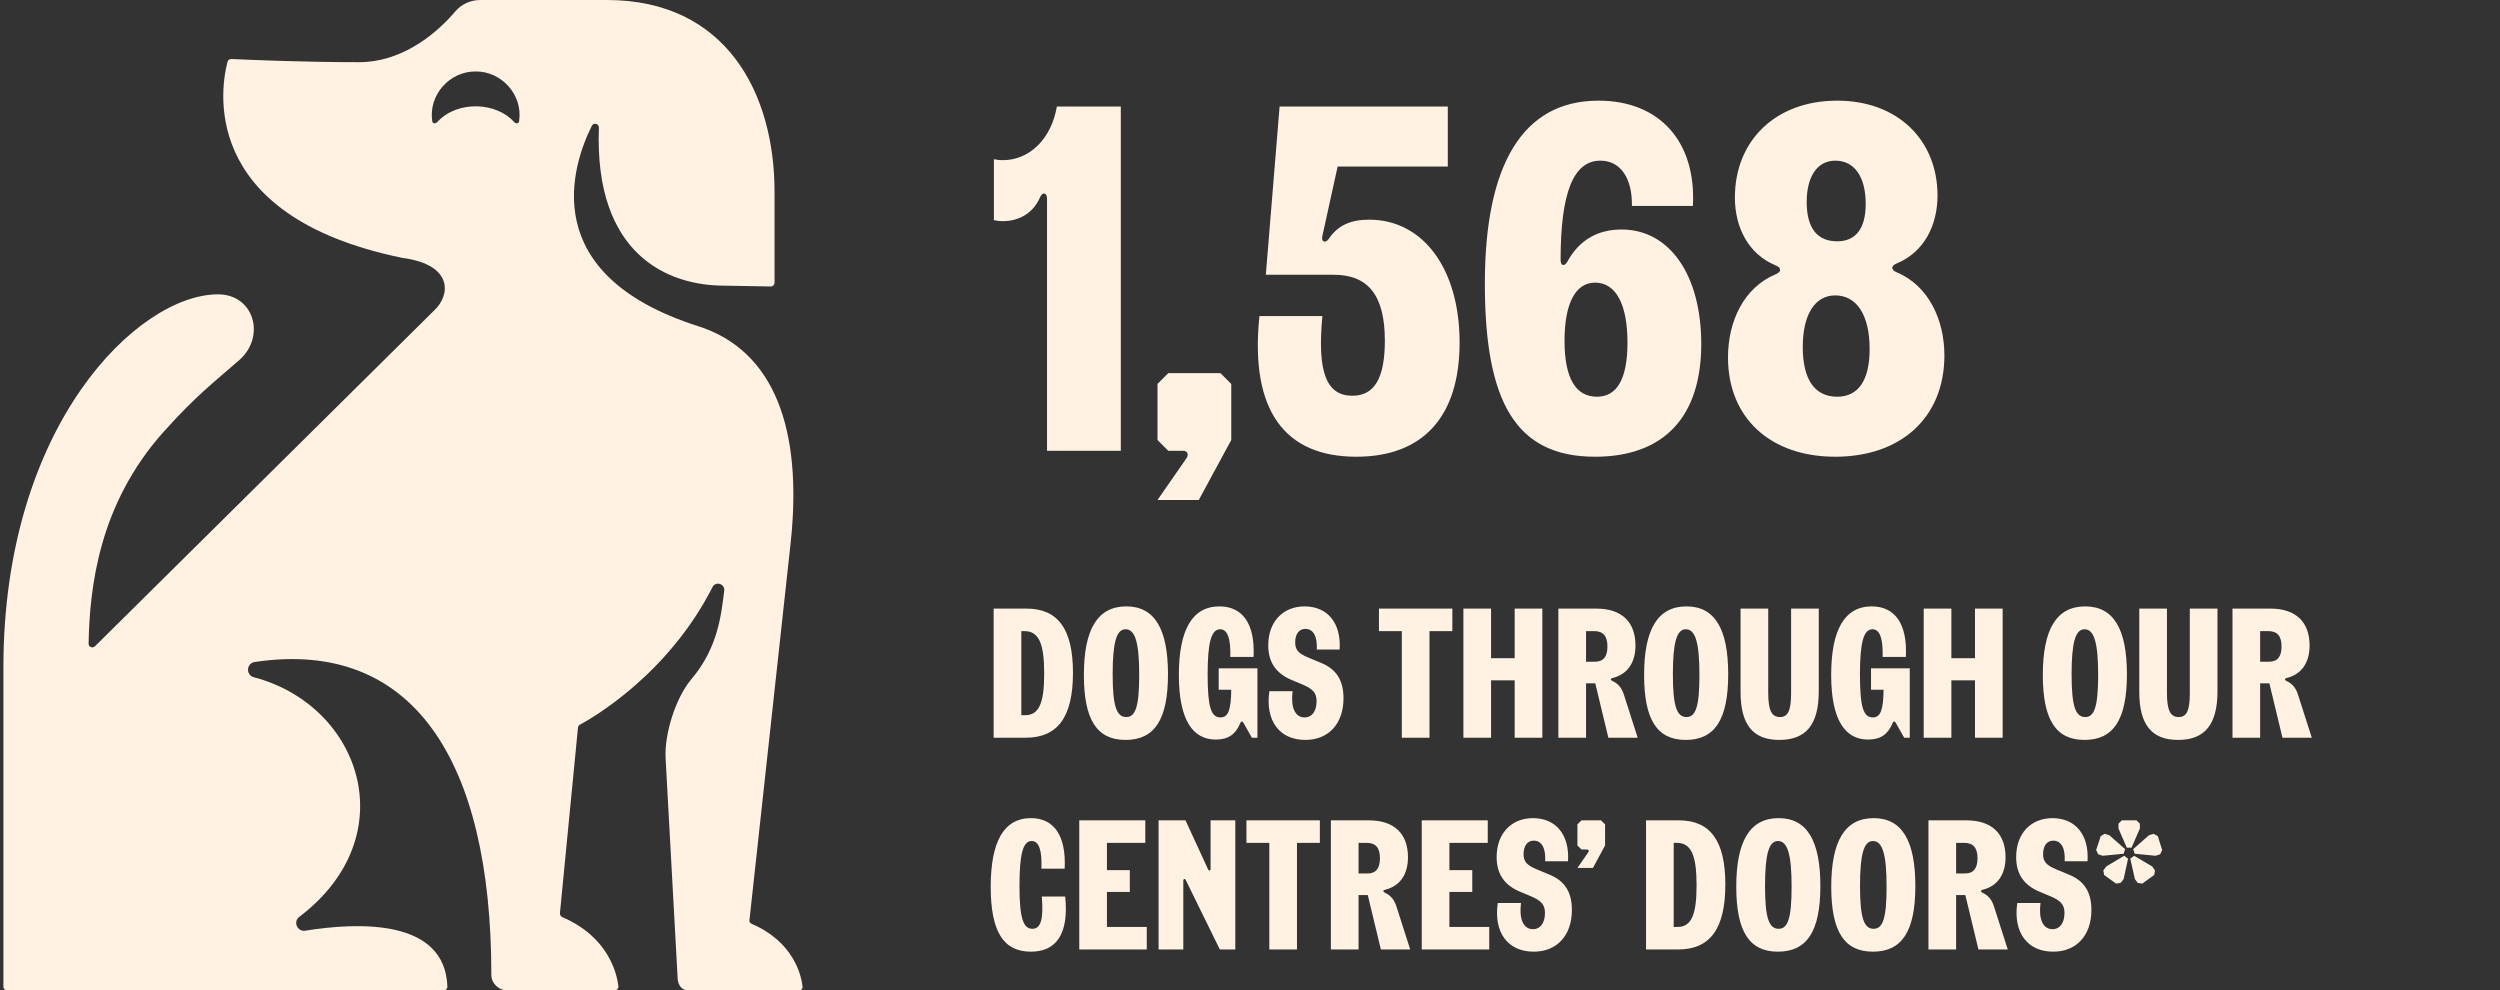
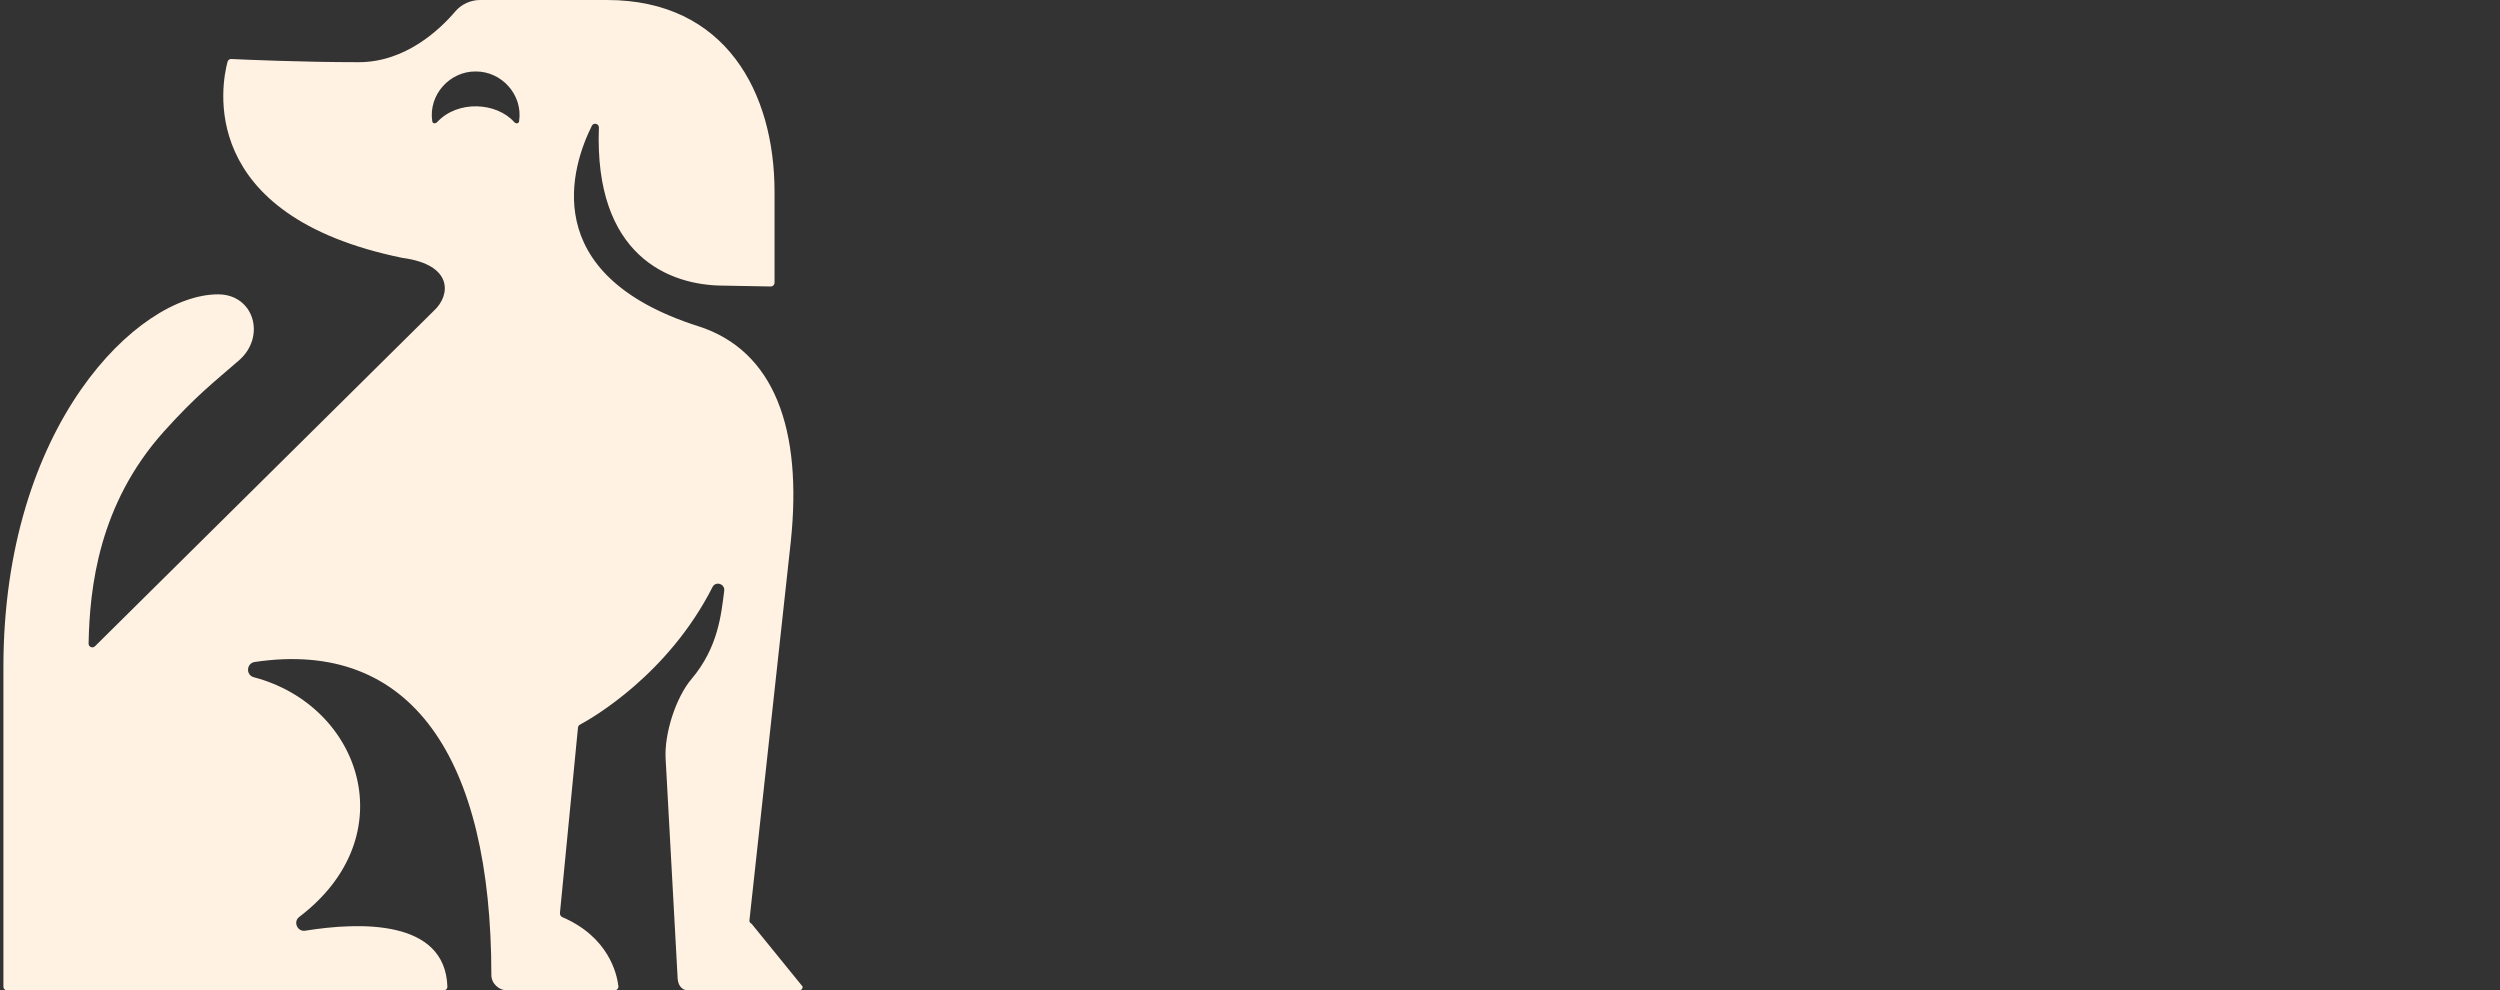
<svg xmlns="http://www.w3.org/2000/svg" width="366" height="145" viewBox="0 0 366 145" fill="none">
  <rect x="0" y="0" width="366" height="145" fill="#333333" stroke="none" />
-   <path d="M110.038 135.244C109.797 135.14 109.663 134.892 109.726 134.649L115.77 79.303C117.5 62.858 113.386 51.315 102.219 47.756C78.378 40.157 83.791 24.137 86.646 18.416C86.907 17.893 87.7 18.1 87.678 18.685C86.976 37.366 97.871 41.817 105.984 41.817L112.835 41.94C113.141 41.945 113.392 41.699 113.392 41.392V28.075C113.392 13.575 106.268 0 88.855 0H70.312C68.893 0 67.558 0.614 66.667 1.66C64.431 4.286 59.393 9.105 52.526 9.105C44.254 9.105 35.824 8.73 33.864 8.638C33.607 8.626 33.383 8.789 33.316 9.037C32.476 12.139 28.523 31.541 58.918 37.756C66.429 38.757 65.93 43.251 63.586 45.427L13.902 94.614C13.553 94.96 12.959 94.71 12.969 94.218C13.131 86.04 14.442 73.81 24.009 63.157C28.677 57.958 31.428 55.852 34.99 52.755C38.963 49.3 37.215 43.092 31.921 43.092C20.203 43.092 0.5 62.231 0.5 97.667V144.452C0.5 144.755 0.745 145 1.047 145H64.949C65.254 145 65.508 144.749 65.498 144.443C65.166 134.542 52.616 134.979 44.685 136.254C43.531 136.439 42.879 134.942 43.811 134.235C59.41 122.391 52.84 103.277 37.165 99.15C35.96 98.833 36.059 97.099 37.291 96.915C60.262 93.481 71.934 111.018 71.934 142.722C71.934 143.978 73.011 145 74.34 145H89.932C90.293 145 90.573 144.706 90.532 144.368C90.312 142.547 89.091 137.174 82.324 134.269C82.058 134.155 81.948 133.888 81.98 133.615L84.616 106.523C84.633 106.342 84.739 106.181 84.899 106.095C86.715 105.118 97.806 98.759 104.312 85.945C104.773 85.035 106.154 85.472 106.026 86.484C105.589 89.922 105.149 94.783 101.242 99.4C98.91 102.158 97.248 107.438 97.446 111.046L99.192 142.933C99.192 144.074 99.654 145 100.86 145H116.893C117.221 145 117.541 144.819 117.496 144.424C117.307 142.768 116.185 137.883 110.038 135.244ZM75.998 17.744C75.943 18.12 75.526 18.151 75.274 17.867C72.712 14.985 67.034 14.613 64.004 17.867C63.745 18.145 63.335 18.12 63.28 17.744C62.7 13.847 65.884 10.422 69.639 10.464C73.389 10.423 76.578 13.842 75.998 17.744Z" fill="#FFF2E2" />
-   <path d="M145.508 23.304C145.868 23.376 146.228 23.448 146.804 23.448C150.764 23.448 153.932 20.28 154.724 15.6H164.084V66H153.284V29.064C153.284 28.2 152.636 28.056 152.276 28.848C151.34 31.08 149.324 32.376 146.804 32.376C146.228 32.376 145.868 32.304 145.508 32.232V23.304ZM173.704 67.08C174.064 66.504 173.848 66 173.2 66H171.04L169.456 64.416V56.208L171.04 54.624H178.672L180.256 56.208V64.416L175.504 73.2H169.456L173.704 67.08ZM198.565 66.864C188.197 66.864 182.941 60.24 184.381 46.272H193.597C192.805 54.624 194.245 57.936 197.989 57.936C201.229 57.936 202.741 55.344 202.741 49.872C202.741 43.32 200.365 40.224 195.253 40.224H185.317L187.333 15.6H211.957V24.384H195.829L193.597 34.536C193.381 35.4 194.029 35.688 194.533 34.968C195.829 33.024 197.701 32.16 200.437 32.16C208.357 32.16 213.685 39.36 213.685 50.16C213.685 60.96 208.357 66.864 198.565 66.864ZM229.479 38.28C231.207 35.112 233.943 33.6 237.399 33.6C244.455 33.6 249.063 40.296 249.063 50.376C249.063 61.032 243.591 66.864 233.511 66.864C221.919 66.864 217.383 58.872 217.383 41.52C217.383 24.096 222.927 14.736 234.015 14.736C243.015 14.736 248.343 20.784 247.839 30.144H238.911C238.983 26.112 237.255 23.52 234.303 23.52C230.343 23.52 228.471 28.2 228.471 38.064C228.471 38.928 229.047 39.072 229.479 38.28ZM229.047 49.872C229.047 55.416 230.703 58.08 233.799 58.08C236.679 58.08 238.263 55.56 238.263 50.16C238.263 44.616 236.607 41.376 233.511 41.376C230.631 41.376 229.047 44.472 229.047 49.872ZM268.676 66.864C259.244 66.864 252.98 61.248 252.98 52.32C252.98 47.064 255.284 42.096 259.964 40.152C260.828 39.792 260.828 39.216 259.964 38.856C255.932 37.2 253.988 33.24 253.988 28.92C253.988 20.568 259.964 14.736 268.964 14.736C277.82 14.736 283.652 20.496 283.652 28.632C283.652 32.952 281.708 36.912 277.676 38.568C276.812 38.928 276.812 39.504 277.676 39.864C282.356 41.808 284.66 46.848 284.66 52.032C284.66 61.104 278.324 66.864 268.676 66.864ZM263.924 50.808C263.924 55.632 265.724 58.08 268.964 58.08C271.988 58.08 273.716 55.776 273.716 51.096C273.716 46.272 271.916 43.248 268.676 43.248C265.652 43.248 263.924 46.128 263.924 50.808ZM264.5 29.568C264.5 33.456 266.084 35.328 268.964 35.328C271.628 35.328 273.14 33.528 273.14 29.856C273.14 25.968 271.556 23.52 268.676 23.52C266.012 23.52 264.5 25.896 264.5 29.568Z" fill="#FFF2E2" />
-   <path d="M145.472 108V89.1H150.278C154.895 89.1 157.082 92.097 157.082 98.496C157.082 104.949 154.868 108 150.17 108H145.472ZM149.522 104.706H150.062C152.087 104.706 152.87 103.005 152.87 98.604C152.87 94.122 152.06 92.394 149.954 92.394H149.522V104.706ZM164.783 108.324C160.625 108.324 158.681 105.435 158.681 98.82C158.681 92.124 160.679 88.776 164.891 88.776C169.049 88.776 170.993 92.097 170.993 98.712C170.993 105.408 168.995 108.324 164.783 108.324ZM162.893 98.712C162.893 103.383 163.46 104.976 164.891 104.976C166.241 104.976 166.781 103.41 166.781 98.82C166.781 94.149 166.214 92.124 164.783 92.124C163.433 92.124 162.893 94.122 162.893 98.712ZM177.986 108.27C174.638 108.27 172.586 105.435 172.586 98.82C172.586 92.178 174.557 88.776 178.526 88.776C181.874 88.776 183.764 91.26 183.521 96.174H180.119C180.2 93.366 179.66 92.124 178.634 92.124C177.311 92.124 176.798 94.122 176.798 98.712C176.798 103.41 177.257 105.03 178.688 105.03C179.822 105.03 180.227 103.896 180.254 100.98H178.418V97.848H184.088V108H183.278L182.036 105.813C181.874 105.543 181.712 105.543 181.577 105.867C180.875 107.541 179.795 108.27 177.986 108.27ZM191.1 108.324C187.293 108.324 185.214 105.489 185.835 101.196H189.237C188.94 103.518 189.561 105.03 190.992 105.03C192.099 105.03 192.747 104.085 192.747 102.654C192.747 101.466 192.234 100.845 190.587 100.17L189.102 99.549C186.78 98.577 185.673 96.93 185.673 94.473C185.673 91.044 187.806 88.776 190.992 88.776C194.394 88.776 196.365 91.26 196.122 95.094H192.774C192.882 93.231 192.315 92.07 191.1 92.07C190.155 92.07 189.615 92.853 189.615 94.041C189.615 95.121 190.074 95.661 191.505 96.255L193.449 97.065C195.663 97.983 196.689 99.63 196.689 102.222C196.689 105.948 194.502 108.324 191.1 108.324ZM205.227 108V92.394H201.879V89.1H212.625V92.394H209.277V108H205.227ZM221.748 108V99.603H218.292V108H214.242V89.1H218.292V96.363H221.748V89.1H225.798V108H221.748ZM228.147 108V89.1H233.709C237.408 89.1 239.433 91.044 239.433 94.5C239.433 97.038 238.245 98.712 236.112 99.252C235.707 99.36 235.761 99.549 236.085 99.711C236.949 100.116 237.435 100.737 237.759 101.763L239.757 108H235.464L233.547 100.035H232.197V108H228.147ZM232.197 96.876H233.493C234.735 96.876 235.329 96.147 235.329 94.635C235.329 93.123 234.708 92.394 233.385 92.394H232.197V96.876ZM246.799 108.324C242.641 108.324 240.697 105.435 240.697 98.82C240.697 92.124 242.695 88.776 246.907 88.776C251.065 88.776 253.009 92.097 253.009 98.712C253.009 105.408 251.011 108.324 246.799 108.324ZM244.909 98.712C244.909 103.383 245.476 104.976 246.907 104.976C248.257 104.976 248.797 103.41 248.797 98.82C248.797 94.149 248.23 92.124 246.799 92.124C245.449 92.124 244.909 94.122 244.909 98.712ZM260.489 108.324C256.628 108.324 254.819 106.083 254.819 101.304V89.1H258.869V101.412C258.869 103.977 259.355 104.976 260.597 104.976C261.758 104.976 262.217 104.004 262.217 101.52V89.1H266.267V101.196C266.267 106.056 264.431 108.324 260.489 108.324ZM273.485 108.27C270.137 108.27 268.085 105.435 268.085 98.82C268.085 92.178 270.056 88.776 274.025 88.776C277.373 88.776 279.263 91.26 279.02 96.174H275.618C275.699 93.366 275.159 92.124 274.133 92.124C272.81 92.124 272.297 94.122 272.297 98.712C272.297 103.41 272.756 105.03 274.187 105.03C275.321 105.03 275.726 103.896 275.753 100.98H273.917V97.848H279.587V108H278.777L277.535 105.813C277.373 105.543 277.211 105.543 277.076 105.867C276.374 107.541 275.294 108.27 273.485 108.27ZM289.137 108V99.603H285.681V108H281.631V89.1H285.681V96.363H289.137V89.1H293.187V108H289.137ZM305.171 108.324C301.013 108.324 299.069 105.435 299.069 98.82C299.069 92.124 301.067 88.776 305.279 88.776C309.437 88.776 311.381 92.097 311.381 98.712C311.381 105.408 309.383 108.324 305.171 108.324ZM303.281 98.712C303.281 103.383 303.848 104.976 305.279 104.976C306.629 104.976 307.169 103.41 307.169 98.82C307.169 94.149 306.602 92.124 305.171 92.124C303.821 92.124 303.281 94.122 303.281 98.712ZM318.861 108.324C315 108.324 313.191 106.083 313.191 101.304V89.1H317.241V101.412C317.241 103.977 317.727 104.976 318.969 104.976C320.13 104.976 320.589 104.004 320.589 101.52V89.1H324.639V101.196C324.639 106.056 322.803 108.324 318.861 108.324ZM326.836 108V89.1H332.398C336.097 89.1 338.122 91.044 338.122 94.5C338.122 97.038 336.934 98.712 334.801 99.252C334.396 99.36 334.45 99.549 334.774 99.711C335.638 100.116 336.124 100.737 336.448 101.763L338.446 108H334.153L332.236 100.035H330.886V108H326.836ZM330.886 96.876H332.182C333.424 96.876 334.018 96.147 334.018 94.635C334.018 93.123 333.397 92.394 332.074 92.394H330.886V96.876ZM150.926 139.324C146.93 139.324 145.04 136.435 145.04 129.82C145.04 123.178 146.984 119.776 150.926 119.776C154.247 119.776 156.11 122.26 155.867 127.174H152.465C152.573 124.366 152.06 123.124 151.034 123.124C149.738 123.124 149.252 125.122 149.252 129.712C149.252 134.383 149.792 135.976 151.142 135.976C152.303 135.976 152.816 134.734 152.519 131.251H155.948C156.515 136.867 154.544 139.324 150.926 139.324ZM158.006 139V120.1H167.672V123.394H162.056V127.39H165.404V130.576H162.056V135.706H167.888V139H158.006ZM169.617 139V120.1H173.559L176.853 127.255C176.988 127.552 177.231 127.498 177.231 127.174V120.1H180.849V139H178.581L173.613 128.875C173.478 128.578 173.235 128.632 173.235 128.956V139H169.617ZM185.828 139V123.394H182.48V120.1H193.226V123.394H189.878V139H185.828ZM194.843 139V120.1H200.405C204.104 120.1 206.129 122.044 206.129 125.5C206.129 128.038 204.941 129.712 202.808 130.252C202.403 130.36 202.457 130.549 202.781 130.711C203.645 131.116 204.131 131.737 204.455 132.763L206.453 139H202.16L200.243 131.035H198.893V139H194.843ZM198.893 127.876H200.189C201.431 127.876 202.025 127.147 202.025 125.635C202.025 124.123 201.404 123.394 200.081 123.394H198.893V127.876ZM208.142 139V120.1H217.808V123.394H212.192V127.39H215.54V130.576H212.192V135.706H218.024V139H208.142ZM224.536 139.324C220.729 139.324 218.65 136.489 219.271 132.196H222.673C222.376 134.518 222.997 136.03 224.428 136.03C225.535 136.03 226.183 135.085 226.183 133.654C226.183 132.466 225.67 131.845 224.023 131.17L222.538 130.549C220.216 129.577 219.109 127.93 219.109 125.473C219.109 122.044 221.242 119.776 224.428 119.776C227.83 119.776 229.801 122.26 229.558 126.094H226.21C226.318 124.231 225.751 123.07 224.536 123.07C223.591 123.07 223.051 123.853 223.051 125.041C223.051 126.121 223.51 126.661 224.941 127.255L226.885 128.065C229.099 128.983 230.125 130.63 230.125 133.222C230.125 136.948 227.938 139.324 224.536 139.324ZM232.527 124.771C232.662 124.555 232.581 124.366 232.338 124.366H231.528L230.934 123.772V120.694L231.528 120.1H234.39L234.984 120.694V123.772L233.202 127.066H230.934L232.527 124.771ZM240.98 139V120.1H245.786C250.403 120.1 252.59 123.097 252.59 129.496C252.59 135.949 250.376 139 245.678 139H240.98ZM245.03 135.706H245.57C247.595 135.706 248.378 134.005 248.378 129.604C248.378 125.122 247.568 123.394 245.462 123.394H245.03V135.706ZM260.292 139.324C256.134 139.324 254.19 136.435 254.19 129.82C254.19 123.124 256.188 119.776 260.4 119.776C264.558 119.776 266.502 123.097 266.502 129.712C266.502 136.408 264.504 139.324 260.292 139.324ZM258.402 129.712C258.402 134.383 258.969 135.976 260.4 135.976C261.75 135.976 262.29 134.41 262.29 129.82C262.29 125.149 261.723 123.124 260.292 123.124C258.942 123.124 258.402 125.122 258.402 129.712ZM274.197 139.324C270.039 139.324 268.095 136.435 268.095 129.82C268.095 123.124 270.093 119.776 274.305 119.776C278.463 119.776 280.407 123.097 280.407 129.712C280.407 136.408 278.409 139.324 274.197 139.324ZM272.307 129.712C272.307 134.383 272.874 135.976 274.305 135.976C275.655 135.976 276.195 134.41 276.195 129.82C276.195 125.149 275.628 123.124 274.197 123.124C272.847 123.124 272.307 125.122 272.307 129.712ZM282.326 139V120.1H287.888C291.587 120.1 293.612 122.044 293.612 125.5C293.612 128.038 292.424 129.712 290.291 130.252C289.886 130.36 289.94 130.549 290.264 130.711C291.128 131.116 291.614 131.737 291.938 132.763L293.936 139H289.643L287.726 131.035H286.376V139H282.326ZM286.376 127.876H287.672C288.914 127.876 289.508 127.147 289.508 125.635C289.508 124.123 288.887 123.394 287.564 123.394H286.376V127.876ZM300.593 139.324C296.786 139.324 294.707 136.489 295.328 132.196H298.73C298.433 134.518 299.054 136.03 300.485 136.03C301.592 136.03 302.24 135.085 302.24 133.654C302.24 132.466 301.727 131.845 300.08 131.17L298.595 130.549C296.273 129.577 295.166 127.93 295.166 125.473C295.166 122.044 297.299 119.776 300.485 119.776C303.887 119.776 305.858 122.26 305.615 126.094H302.267C302.375 124.231 301.808 123.07 300.593 123.07C299.648 123.07 299.108 123.853 299.108 125.041C299.108 126.121 299.567 126.661 300.998 127.255L302.942 128.065C305.156 128.983 306.182 130.63 306.182 133.222C306.182 136.948 303.995 139.324 300.593 139.324ZM311.359 124.096L310.144 121.288V120.586L310.63 120.1H312.79L313.276 120.586V121.288L312.061 124.096H311.359ZM306.877 124.447L307.552 122.395L308.146 122.071L308.821 122.287L311.116 124.312L310.9 124.987L307.849 125.284L307.174 125.068L306.877 124.447ZM307.93 127.417L308.362 126.85L310.981 125.284L311.548 125.716L310.9 128.686L310.468 129.253L309.793 129.361L308.038 128.092L307.93 127.417ZM311.872 125.716L312.439 125.284L315.085 126.85L315.49 127.417L315.382 128.092L313.627 129.361L312.952 129.253L312.547 128.686L311.872 125.716ZM312.304 124.312L314.599 122.287L315.274 122.071L315.895 122.395L316.543 124.447L316.246 125.068L315.571 125.284L312.52 124.987L312.304 124.312Z" fill="#FFF2E2" />
+   <path d="M110.038 135.244C109.797 135.14 109.663 134.892 109.726 134.649L115.77 79.303C117.5 62.858 113.386 51.315 102.219 47.756C78.378 40.157 83.791 24.137 86.646 18.416C86.907 17.893 87.7 18.1 87.678 18.685C86.976 37.366 97.871 41.817 105.984 41.817L112.835 41.94C113.141 41.945 113.392 41.699 113.392 41.392V28.075C113.392 13.575 106.268 0 88.855 0H70.312C68.893 0 67.558 0.614 66.667 1.66C64.431 4.286 59.393 9.105 52.526 9.105C44.254 9.105 35.824 8.73 33.864 8.638C33.607 8.626 33.383 8.789 33.316 9.037C32.476 12.139 28.523 31.541 58.918 37.756C66.429 38.757 65.93 43.251 63.586 45.427L13.902 94.614C13.553 94.96 12.959 94.71 12.969 94.218C13.131 86.04 14.442 73.81 24.009 63.157C28.677 57.958 31.428 55.852 34.99 52.755C38.963 49.3 37.215 43.092 31.921 43.092C20.203 43.092 0.5 62.231 0.5 97.667V144.452C0.5 144.755 0.745 145 1.047 145H64.949C65.254 145 65.508 144.749 65.498 144.443C65.166 134.542 52.616 134.979 44.685 136.254C43.531 136.439 42.879 134.942 43.811 134.235C59.41 122.391 52.84 103.277 37.165 99.15C35.96 98.833 36.059 97.099 37.291 96.915C60.262 93.481 71.934 111.018 71.934 142.722C71.934 143.978 73.011 145 74.34 145H89.932C90.293 145 90.573 144.706 90.532 144.368C90.312 142.547 89.091 137.174 82.324 134.269C82.058 134.155 81.948 133.888 81.98 133.615L84.616 106.523C84.633 106.342 84.739 106.181 84.899 106.095C86.715 105.118 97.806 98.759 104.312 85.945C104.773 85.035 106.154 85.472 106.026 86.484C105.589 89.922 105.149 94.783 101.242 99.4C98.91 102.158 97.248 107.438 97.446 111.046L99.192 142.933C99.192 144.074 99.654 145 100.86 145H116.893C117.221 145 117.541 144.819 117.496 144.424ZM75.998 17.744C75.943 18.12 75.526 18.151 75.274 17.867C72.712 14.985 67.034 14.613 64.004 17.867C63.745 18.145 63.335 18.12 63.28 17.744C62.7 13.847 65.884 10.422 69.639 10.464C73.389 10.423 76.578 13.842 75.998 17.744Z" fill="#FFF2E2" />
</svg>